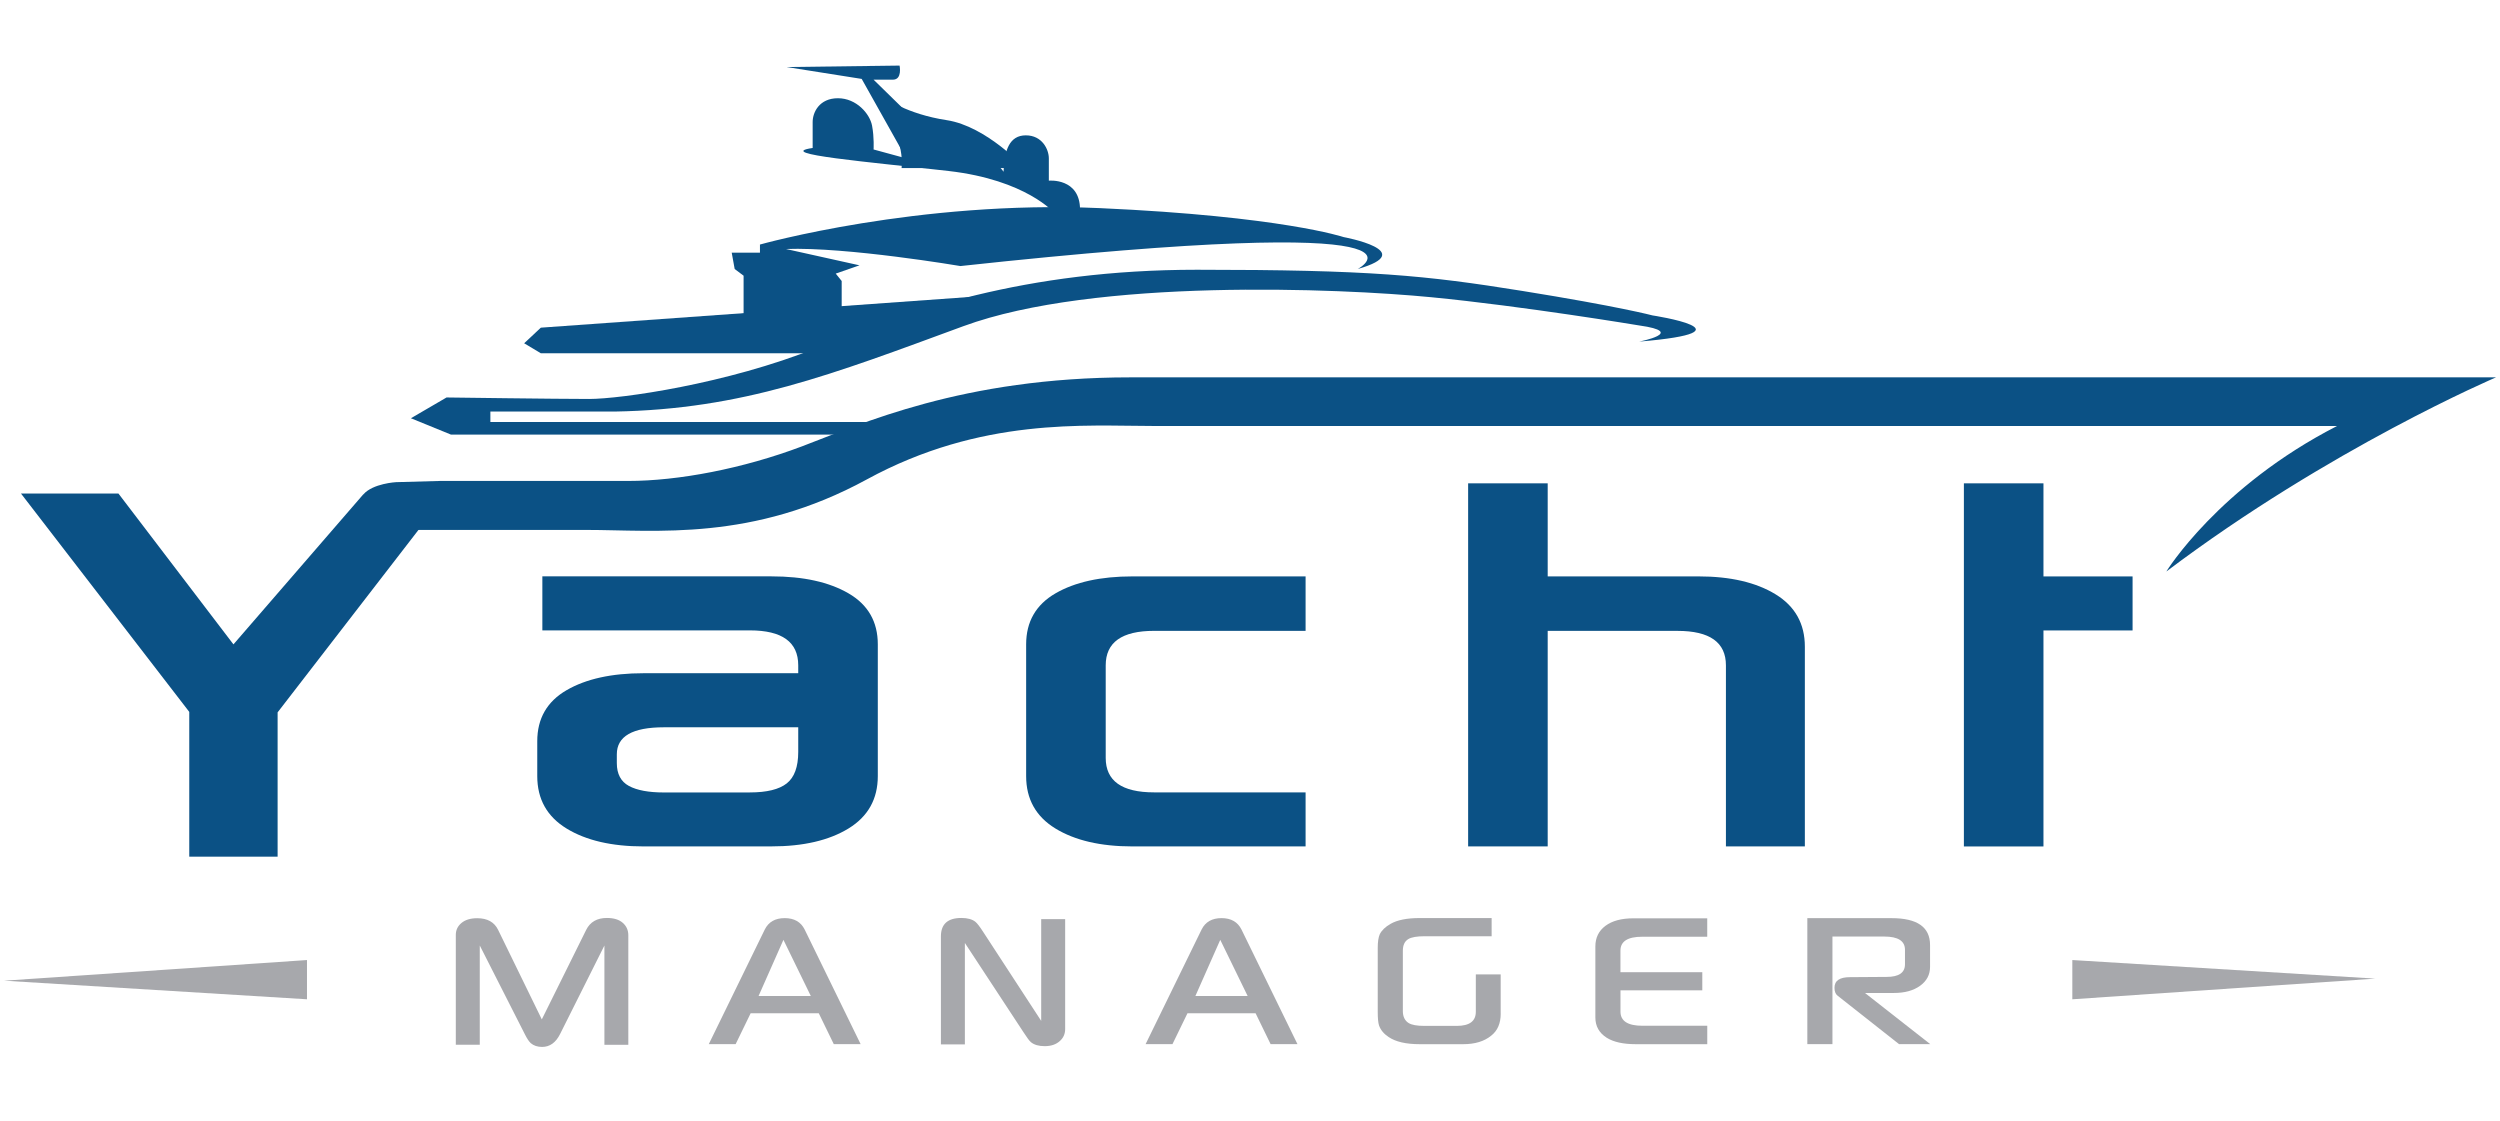
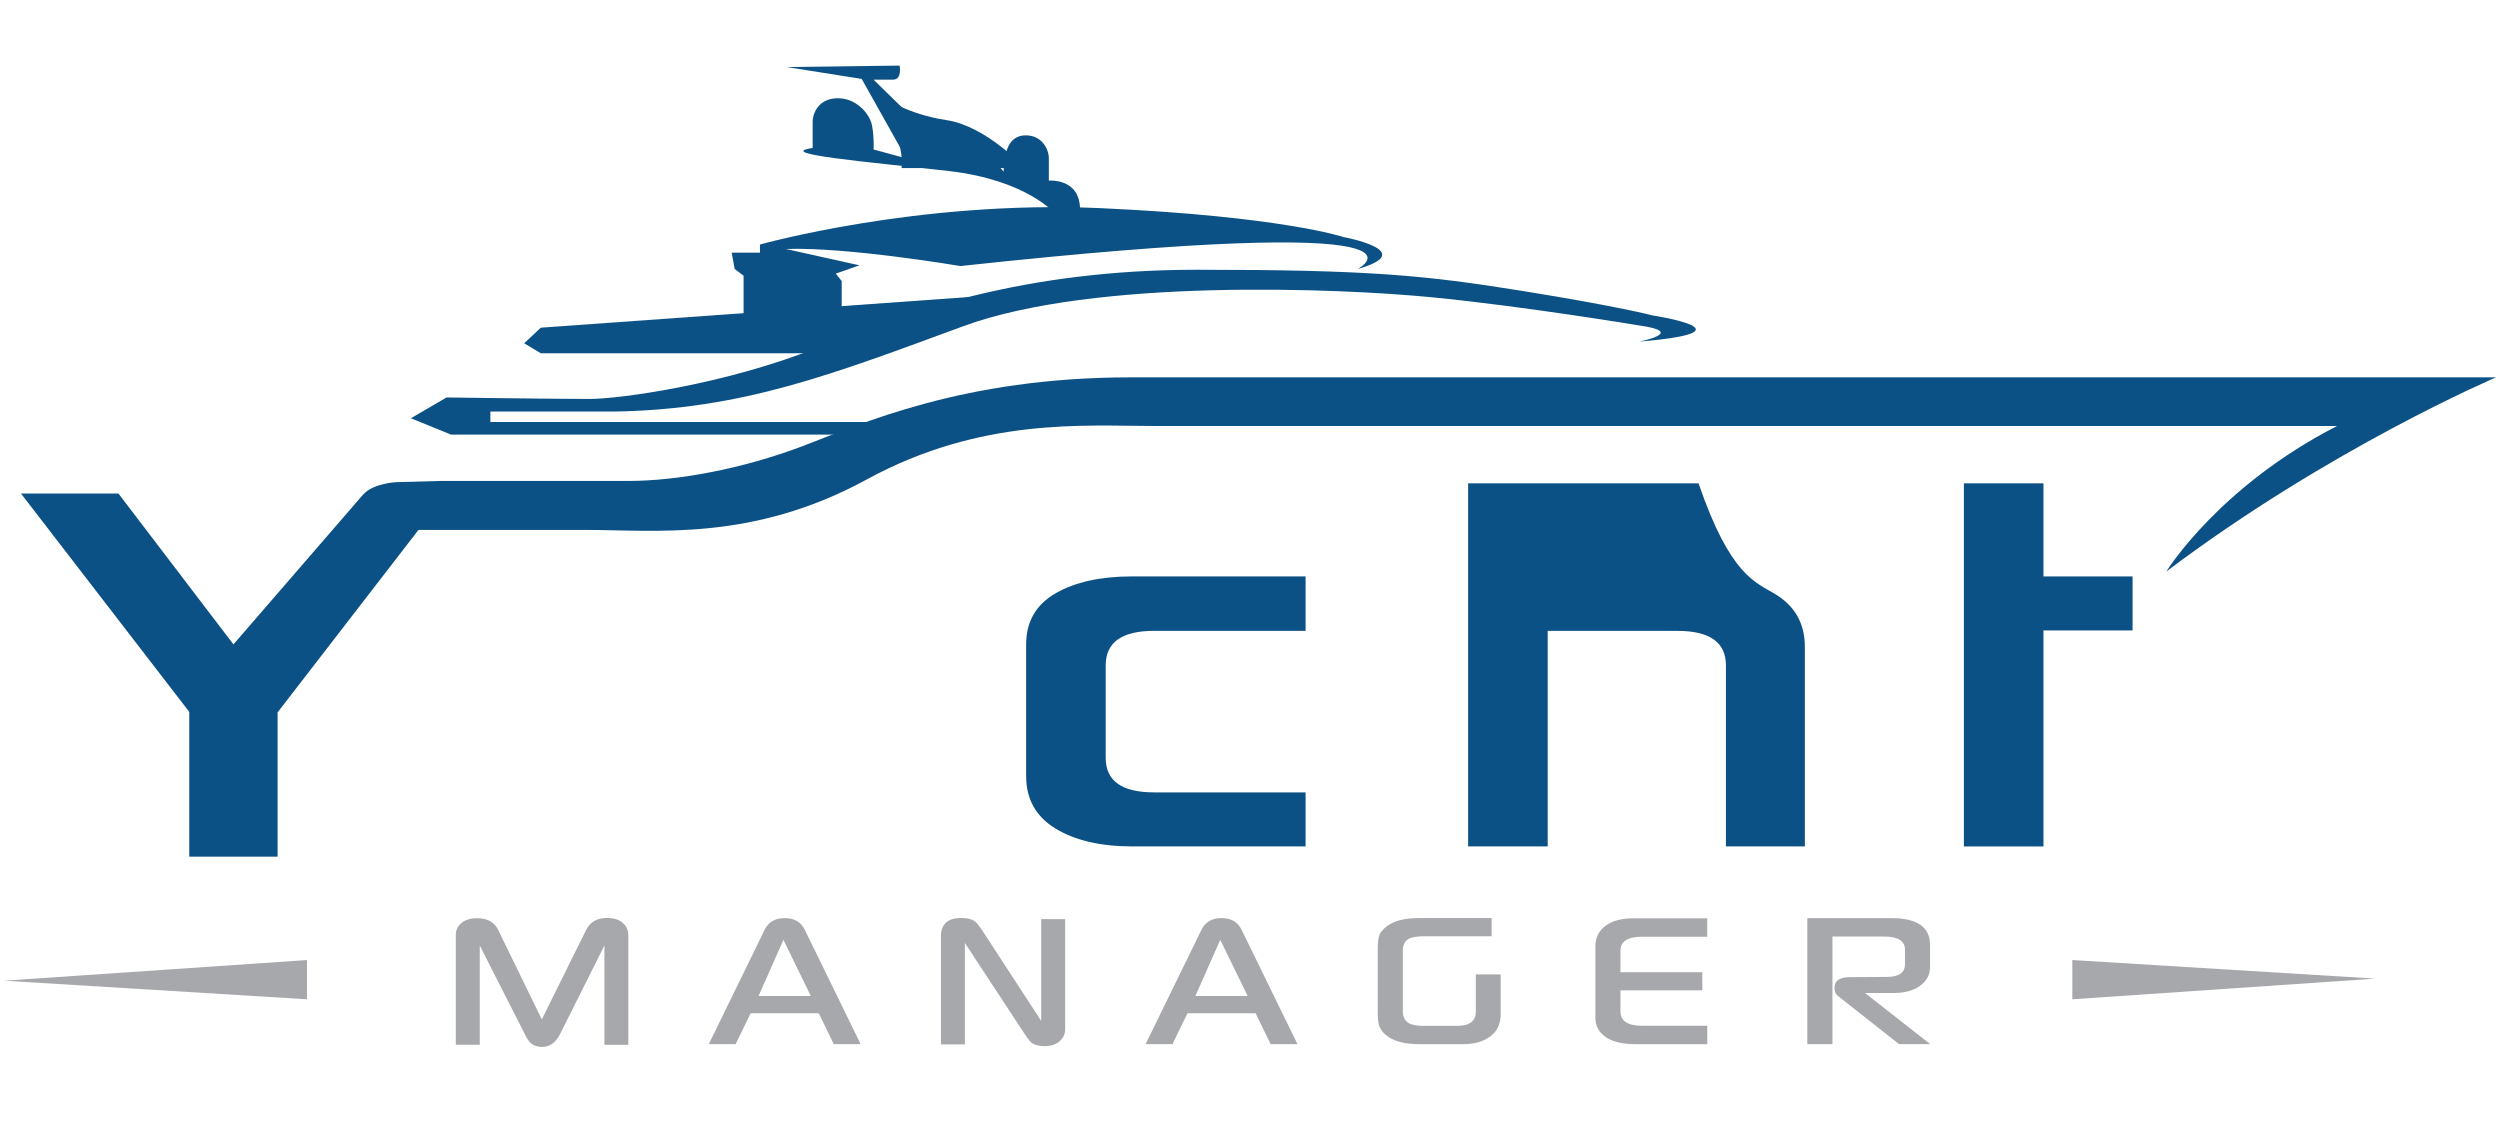
<svg xmlns="http://www.w3.org/2000/svg" width="310" height="139" viewBox="0 0 310 139" fill="none">
  <g clip-path="url(#clip0_5301_58198)">
    <g clip-path="url(#clip1_5301_58198)">
      <path d="M77.918 129.554H74.947V117.245L69.457 128.208C68.924 129.282 68.178 129.819 67.219 129.819C66.647 129.819 66.178 129.661 65.811 129.349C65.59 129.14 65.357 128.793 65.108 128.299L59.492 117.241V129.55H56.52V115.927C56.52 115.331 56.753 114.842 57.223 114.447C57.693 114.056 58.344 113.859 59.176 113.859C60.439 113.859 61.304 114.344 61.773 115.315L67.184 126.405L72.689 115.299C73.179 114.321 74.035 113.827 75.255 113.827C76.111 113.827 76.766 114.029 77.224 114.431C77.682 114.834 77.911 115.347 77.911 115.97V129.546L77.918 129.554Z" fill="#A7A8AC" />
      <path d="M106.72 129.475H103.39L101.527 125.643H93.081L91.219 129.475H87.888L94.834 115.256C95.303 114.317 96.128 113.847 97.304 113.847C98.48 113.847 99.305 114.317 99.775 115.256L106.72 129.475ZM100.54 123.5L97.146 116.539L94.064 123.5H100.54Z" fill="#A7A8AC" />
      <path d="M132.08 127.597C132.08 128.193 131.867 128.682 131.441 129.069C130.971 129.507 130.34 129.724 129.546 129.724C128.804 129.724 128.232 129.558 127.826 129.223C127.648 129.077 127.336 128.654 126.886 127.956L119.645 116.929V129.503H116.673V116.112C116.673 114.589 117.517 113.827 119.207 113.827C119.98 113.827 120.56 113.989 120.959 114.313C121.176 114.49 121.499 114.913 121.93 115.58L129.108 126.59V113.969H132.08V127.593V127.597Z" fill="#A7A8AC" />
      <path d="M160.886 129.475H157.556L155.693 125.643H147.247L145.385 129.475H142.054L149 115.256C149.469 114.317 150.294 113.847 151.47 113.847C152.646 113.847 153.471 114.317 153.941 115.256L160.886 129.475ZM154.706 123.5L151.312 116.539L148.23 123.5H154.706Z" fill="#A7A8AC" />
      <path d="M186.088 125.69C186.088 126.902 185.694 127.814 184.9 128.429C184.044 129.128 182.892 129.479 181.443 129.479H176.032C174.343 129.479 173.061 129.183 172.185 128.587C171.589 128.193 171.194 127.711 170.997 127.147C170.894 126.823 170.839 126.259 170.839 125.458V117.529C170.839 116.799 170.922 116.243 171.087 115.856C171.328 115.366 171.774 114.932 172.433 114.557C173.266 114.08 174.466 113.839 176.032 113.839H184.963V116.093H176.672C175.693 116.093 175.01 116.211 174.624 116.452C174.174 116.724 173.953 117.202 173.953 117.892V125.367C173.953 126.065 174.197 126.567 174.687 126.867C175.073 127.095 175.713 127.21 176.609 127.21H180.642C182.217 127.21 183.002 126.626 183.002 125.458V120.828H186.084V125.694L186.088 125.69Z" fill="#A7A8AC" />
      <path d="M211.089 122.798H200.939V125.442C200.939 126.61 201.847 127.194 203.662 127.194H211.701V129.479H202.818C201.286 129.479 200.09 129.215 199.234 128.682C198.295 128.086 197.825 127.25 197.825 126.164V117.36C197.825 116.274 198.244 115.422 199.076 114.802C199.909 114.183 201.061 113.871 202.533 113.871H211.697V116.156H203.627C201.835 116.156 200.935 116.728 200.935 117.877V120.552H211.085V122.806L211.089 122.798Z" fill="#A7A8AC" />
      <path d="M239.363 129.475H235.483L227.866 123.469C227.606 123.271 227.476 122.944 227.476 122.482C227.476 121.606 228.115 121.168 229.398 121.168L233.948 121.136C235.46 121.136 236.217 120.615 236.217 119.574V117.774C236.217 116.681 235.361 116.132 233.652 116.132H227.223V129.475H224.109V113.851H234.556C237.737 113.851 239.327 114.96 239.327 117.182V119.889C239.327 120.86 238.917 121.641 238.092 122.237C237.267 122.833 236.182 123.129 234.84 123.129H231.257L239.359 129.479L239.363 129.475Z" fill="#A7A8AC" />
      <path d="M104.542 53.892H55.925L50.952 51.863L55.372 49.286C55.372 49.286 69.185 49.472 73.053 49.472C76.92 49.472 90.086 47.629 101.321 43.118C112.553 38.603 127.013 33.449 148.419 33.449C169.825 33.449 176.735 34.139 188.752 36.073C200.77 38.007 204.913 39.112 204.913 39.112C204.913 39.112 218.036 41.117 203.256 42.36C203.256 42.36 209.266 41.196 203.256 40.355C203.256 40.355 188.891 37.964 177.473 36.855C166.056 35.749 135.759 34.463 119.46 40.446C103.164 46.433 92.114 50.758 76.182 51.034H60.807V52.325H115.043" fill="#0B5185" />
      <path d="M104.084 43.808H67.066L64.994 42.565L67.066 40.631L125.545 36.444" fill="#0B5185" />
      <path d="M92.205 39.388V34.187L91.1 33.358L90.733 31.333H94.234V30.323C94.234 30.323 113.848 24.798 136.406 25.808C158.969 26.823 166.609 29.399 166.609 29.399C166.609 29.399 176.092 31.148 168.357 33.358C168.357 33.358 181.831 26.195 119.093 32.991C119.093 32.991 105.004 30.599 97.454 30.875L106.579 32.9L103.631 33.926L104.369 34.846V38.702" fill="#0B5185" />
      <path d="M130.786 26.451C130.786 26.451 127.29 22.308 117.621 21.203C107.952 20.098 95.797 19.083 100.769 18.349V15.129C100.769 13.929 101.598 12.181 103.903 12.181C106.207 12.181 107.861 14.115 108.137 15.587C108.414 17.063 108.323 18.535 108.323 18.535L112.376 19.64L106.851 9.785L97.549 8.313L111.547 8.132C111.547 8.132 111.914 9.88 110.718 9.88H108.323L116.887 18.259C116.887 18.259 122.597 18.535 124.44 21.297C124.531 18.626 125.174 16.783 127.203 16.783C129.231 16.783 130.056 18.531 130.056 19.64V22.402C130.056 22.402 133.924 22.031 133.924 25.994" fill="#0B5185" />
      <path d="M108.48 11.999L110.347 15.386C110.347 15.386 112.072 17.663 111.799 20.84H127.061C127.061 20.84 122.364 15.662 117.392 14.9C112.419 14.143 109.728 12.138 109.728 12.138" fill="#0B5185" />
      <path d="M51.56 65.711H72.67C81.325 65.711 93.295 67.187 107.479 59.452C121.658 51.717 134.552 52.822 143.021 52.822H289.8C275.067 60.372 268.623 70.869 268.623 70.869C288.88 55.585 309.508 46.792 309.508 46.792H140.171C119.314 46.792 106.745 52.593 99.428 55.356C92.107 58.118 84.096 59.638 77.88 59.638H54.552L49.114 59.788C49.114 59.788 46.241 59.941 45.06 61.303" fill="#0B5185" />
      <path d="M256.968 123.911V119.045L294.535 121.349L256.968 123.911Z" fill="#A7A8AC" />
      <path d="M38.067 119.045V123.911L0.5 121.606L38.067 119.045Z" fill="#A7A8AC" />
      <path d="M23.469 106.226V88.274L2.604 61.201H14.688L28.947 79.903L45.048 61.299L55.372 61.201L34.424 88.333V106.226H23.469Z" fill="#0B5185" />
-       <path d="M79.802 104.956C75.855 104.956 72.67 104.214 70.251 102.734C67.832 101.254 66.62 99.087 66.62 96.238V91.909C66.62 89.099 67.832 86.991 70.251 85.586C72.67 84.181 75.855 83.479 79.802 83.479H98.981V82.496C98.981 79.611 96.981 78.167 92.983 78.167H67.252V71.469H95.666C99.613 71.469 102.798 72.172 105.217 73.577C107.636 74.982 108.848 77.089 108.848 79.899V96.234C108.848 99.083 107.636 101.246 105.217 102.73C102.798 104.21 99.613 104.952 95.666 104.952H79.802V104.956ZM92.983 98.262C95.086 98.262 96.614 97.887 97.561 97.138C98.508 96.388 98.981 95.089 98.981 93.242V90.184H82.327C78.432 90.184 76.486 91.301 76.486 93.531V94.628C76.486 95.973 76.988 96.917 77.986 97.457C78.984 97.998 80.433 98.266 82.327 98.266H92.983V98.262Z" fill="#0B5185" />
      <path d="M161.893 104.956H140.424C136.477 104.956 133.292 104.214 130.873 102.734C128.454 101.254 127.242 99.087 127.242 96.238V79.903C127.242 77.093 128.454 74.986 130.873 73.581C133.292 72.176 136.477 71.473 140.424 71.473H161.893V78.226H143.107C139.109 78.226 137.108 79.651 137.108 82.496V93.984C137.108 96.834 139.109 98.254 143.107 98.254H161.893V104.952V104.956Z" fill="#0B5185" />
-       <path d="M208.016 78.23H191.914V104.955H182.048V59.93H191.914V71.473H210.621C214.567 71.473 217.752 72.215 220.171 73.695C222.59 75.175 223.802 77.342 223.802 80.191V104.955H214.015V82.5C214.015 79.654 212.014 78.23 208.016 78.23Z" fill="#0B5185" />
+       <path d="M208.016 78.23H191.914V104.955H182.048V59.93H191.914H210.621C214.567 71.473 217.752 72.215 220.171 73.695C222.59 75.175 223.802 77.342 223.802 80.191V104.955H214.015V82.5C214.015 79.654 212.014 78.23 208.016 78.23Z" fill="#0B5185" />
      <path d="M243.522 59.934H253.389V71.477H264.439V78.175H253.389V104.96H243.522V59.934Z" fill="#0B5185" />
    </g>
  </g>
  <defs>
    <clipPath id="clip0_5301_58198">
      <rect width="309" height="138" fill="white" transform="translate(0.5 0.128)" />
    </clipPath>
    <clipPath id="clip1_5301_58198">
      <rect width="309" height="121.691" fill="white" transform="translate(0.5 8.128)" />
    </clipPath>
  </defs>
</svg>